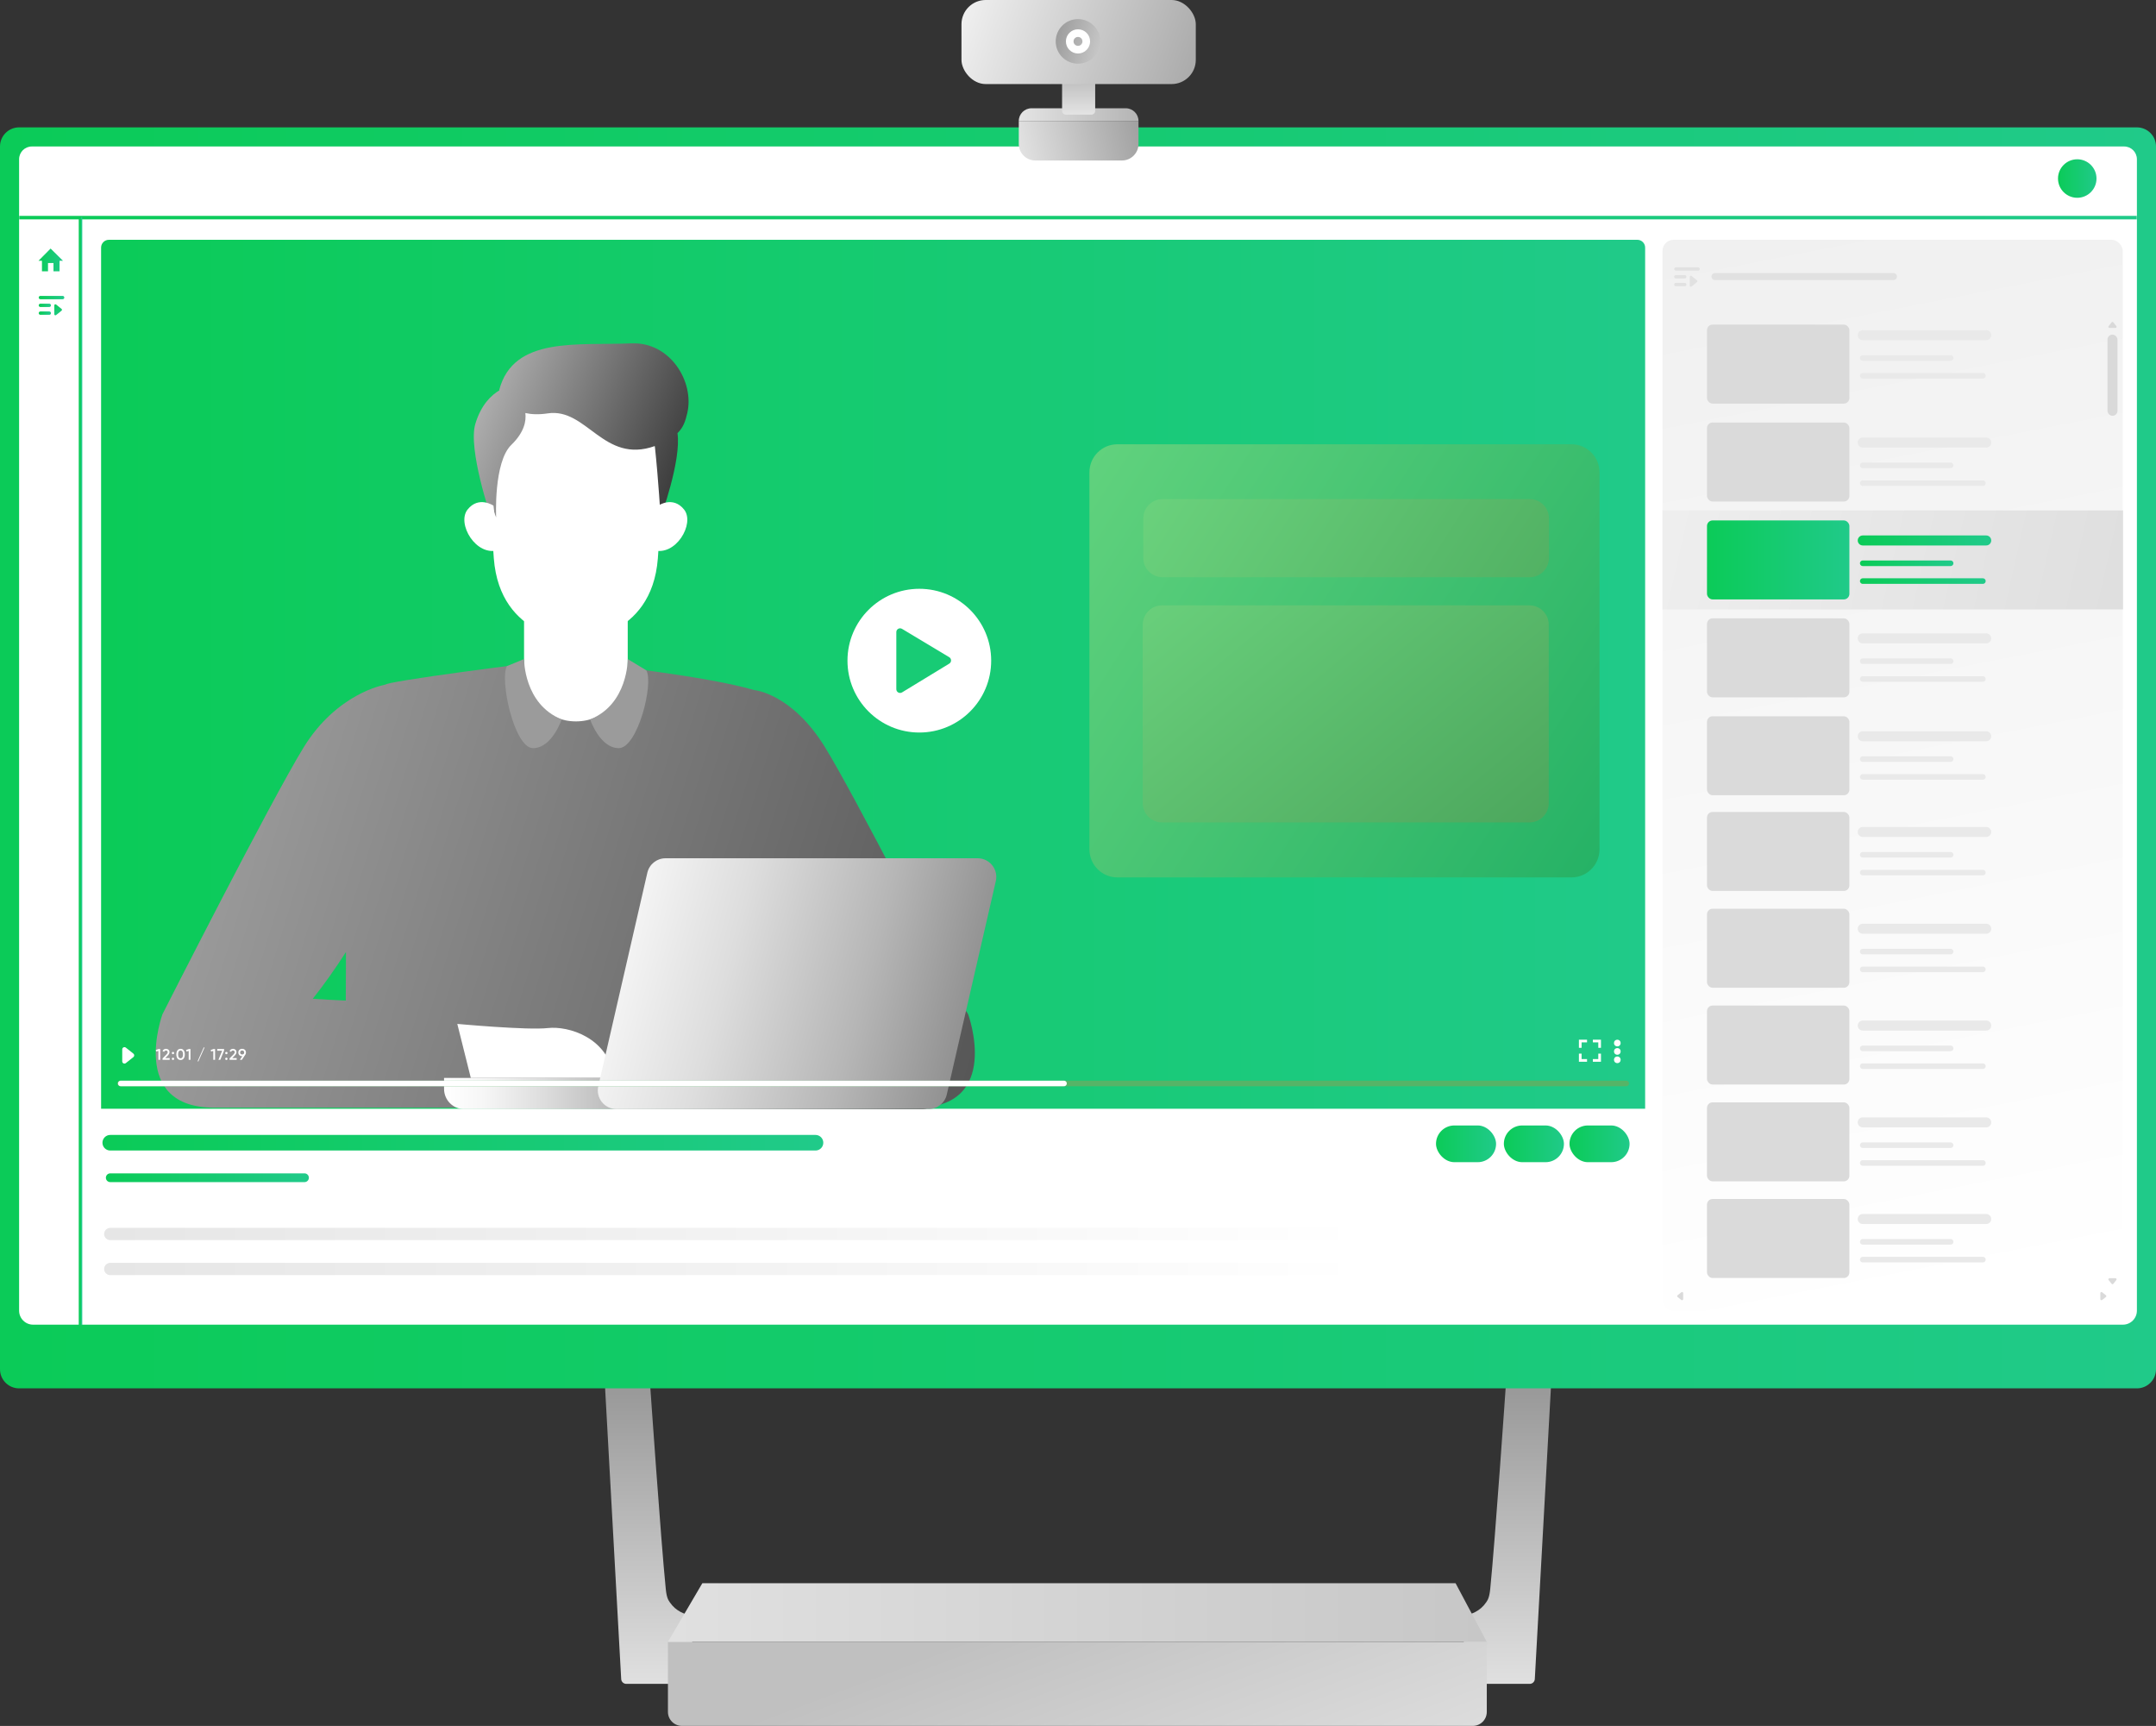
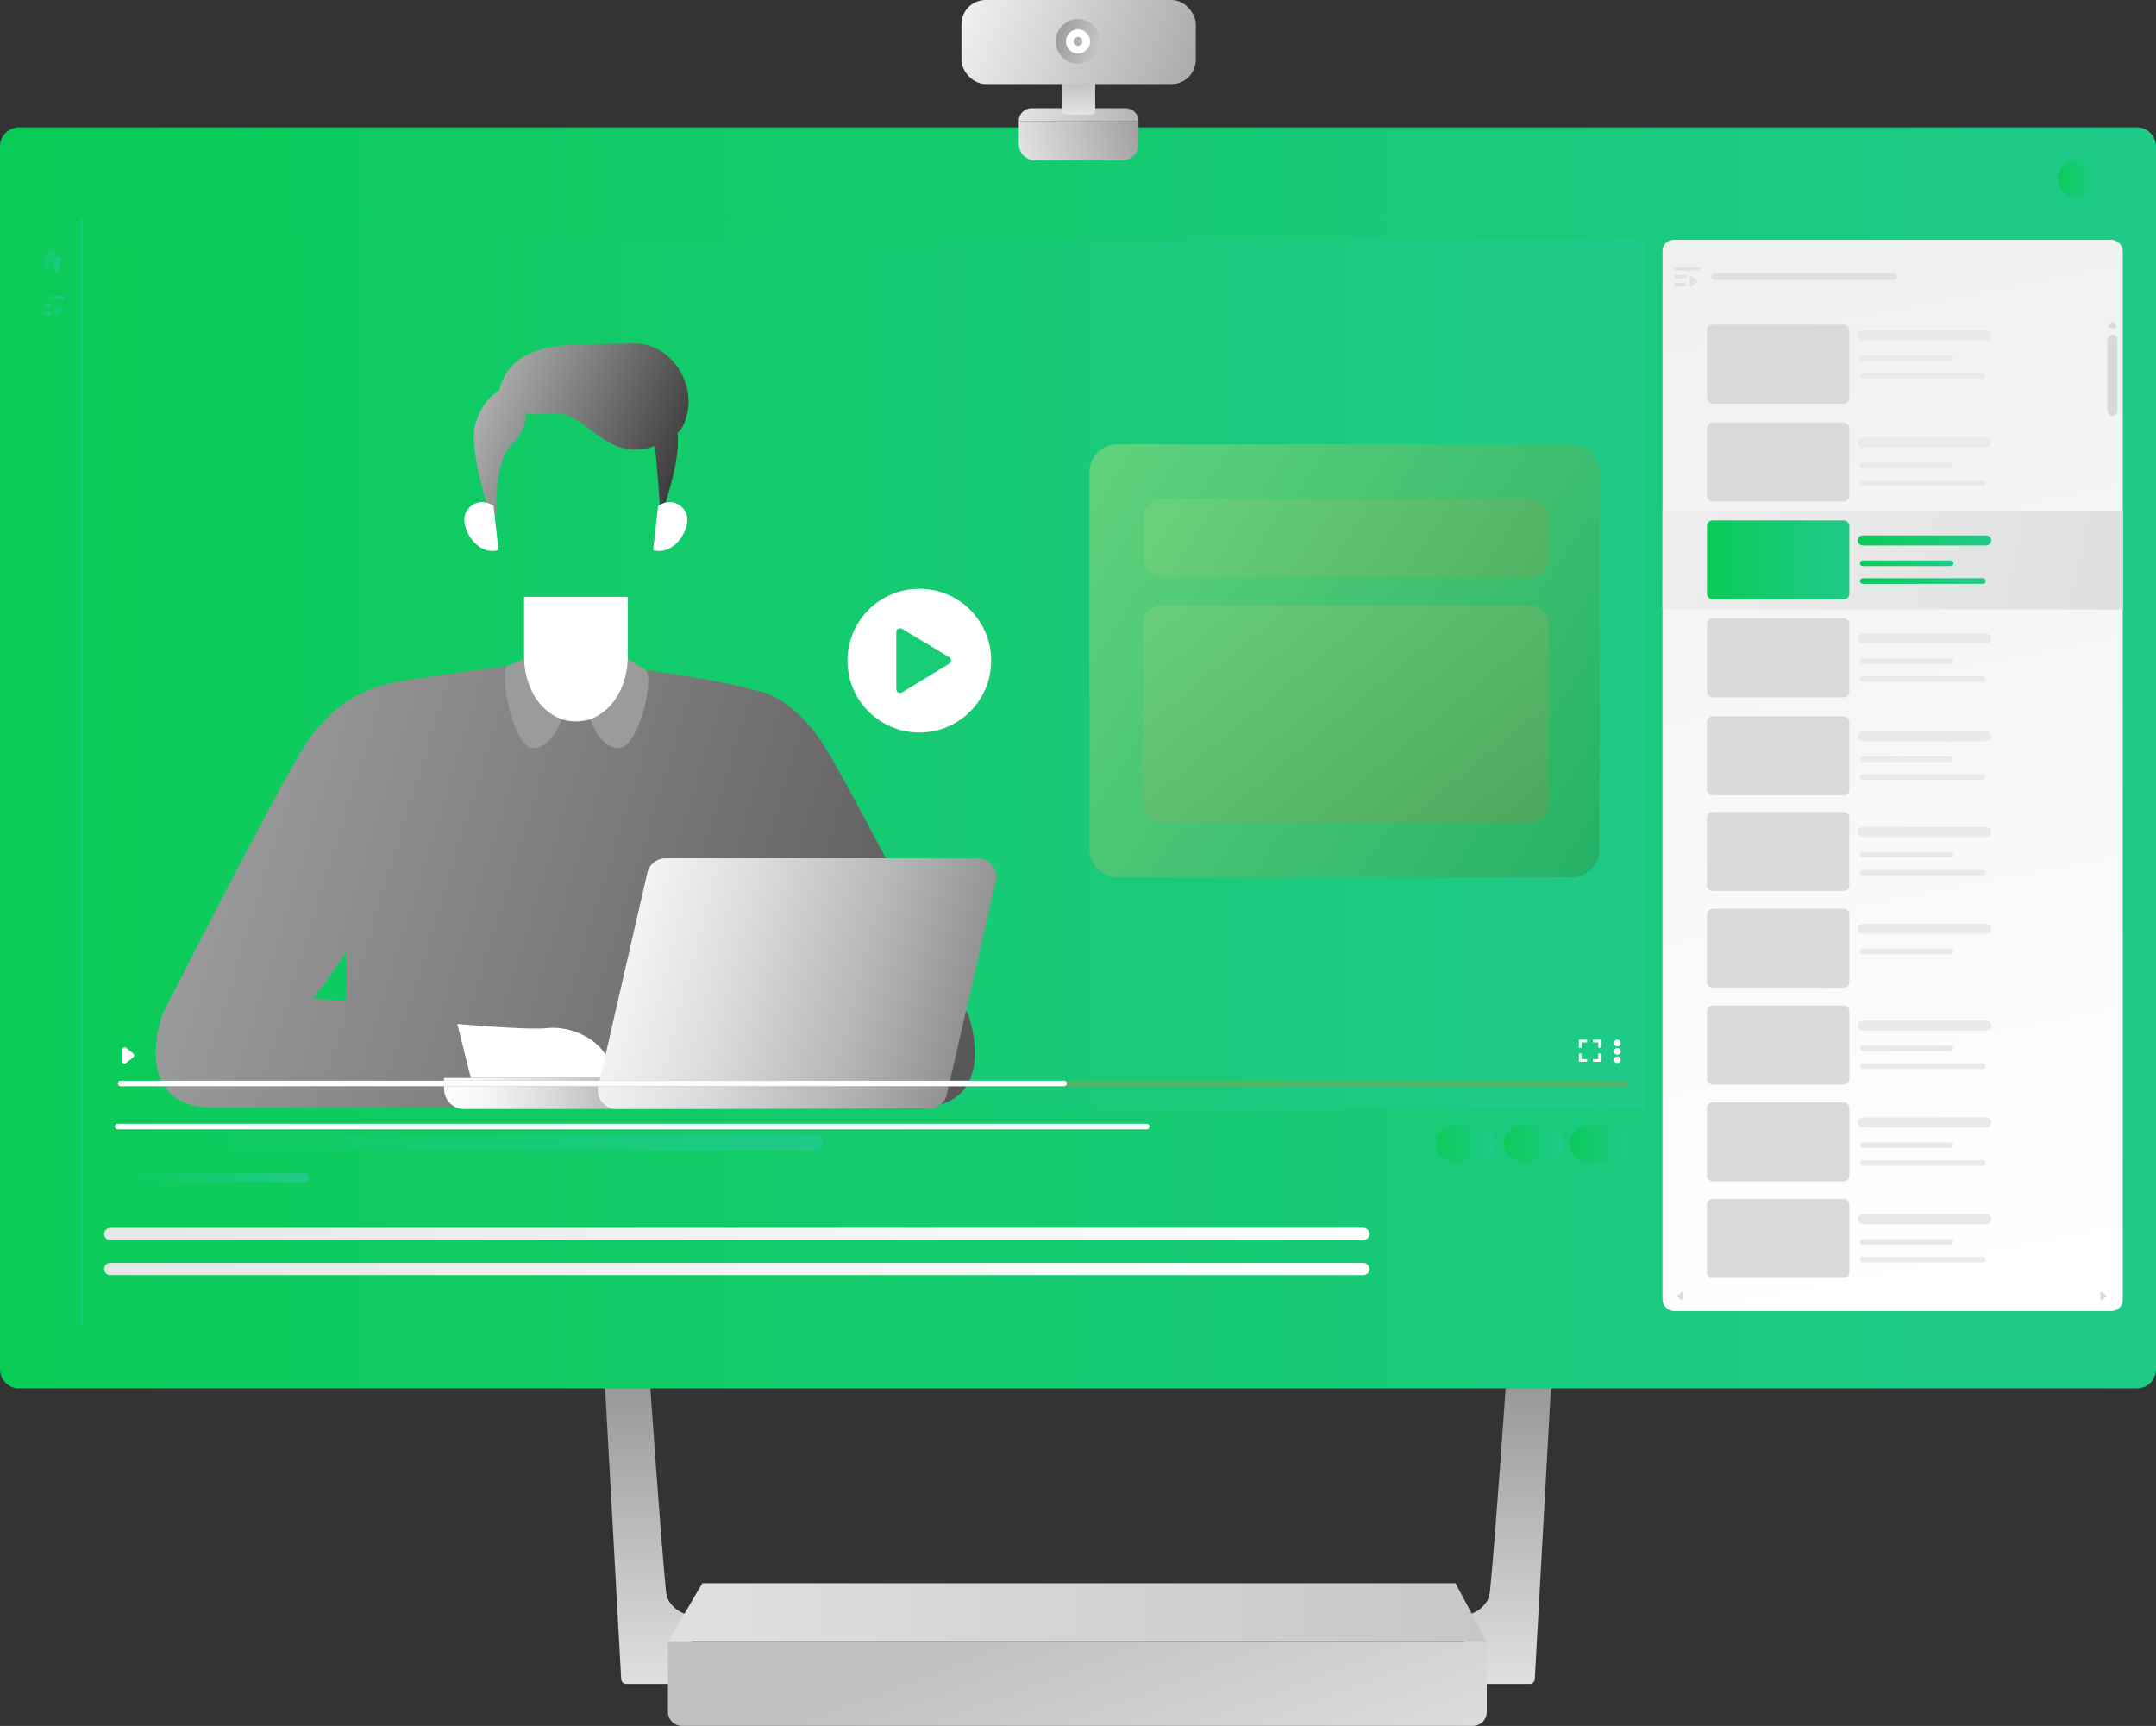
<svg xmlns="http://www.w3.org/2000/svg" width="3742" height="2995" viewBox="0 0 3742 2995" fill="none">
  <rect x="0" y="0" width="3742" height="2995" fill="#333333" stroke="none" />
  <path d="M2663.85 2913.63L2692.12 2402.57H2613.65C2613.65 2402.57 2594.87 2674.44 2586.47 2757.32C2584.9 2772.79 2582.04 2776.63 2579.39 2780.53C2558.4 2811.47 2516.4 2803.74 2516.4 2803.74L2579.39 2921.99H2655.02C2659.71 2921.99 2663.59 2918.32 2663.85 2913.63Z" fill="url(#paint0_linear_6503_11488)" />
  <path d="M1078.15 2913.63L1049.88 2402.57H1128.35C1128.35 2402.57 1147.13 2674.44 1155.53 2757.32C1157.1 2772.79 1159.96 2776.63 1162.61 2780.53C1183.6 2811.47 1225.6 2803.74 1225.6 2803.74L1162.61 2921.99H1086.98C1082.29 2921.99 1078.41 2918.32 1078.15 2913.63Z" fill="url(#paint1_linear_6503_11488)" />
  <path d="M1159.29 2849.05H2580.5V2970.61C2580.5 2984.04 2569.61 2994.93 2556.19 2994.93H1183.6C1170.18 2994.93 1159.29 2984.04 1159.29 2970.61V2849.05Z" fill="url(#paint2_linear_6503_11488)" />
  <path d="M1218.97 2747.37L1159.29 2849.05H2580.5L2526.35 2747.37H1218.97Z" fill="url(#paint3_linear_6503_11488)" />
  <path d="M0 254.181C0 235.871 14.844 221.027 33.154 221.027H3708.85C3727.16 221.027 3742 235.871 3742 254.182V2376.05C3742 2394.36 3727.16 2409.2 3708.85 2409.2H33.154C14.844 2409.2 0 2394.36 0 2376.05V254.181Z" fill="url(#paint4_linear_6503_11488)" />
-   <path d="M33.154 276.285C33.154 264.078 43.05 254.182 55.257 254.182H3686.74C3698.95 254.182 3708.85 264.078 3708.85 276.285V2274.38C3708.85 2287.8 3697.96 2298.69 3684.53 2298.69H57.467C44.039 2298.69 33.154 2287.8 33.154 2274.38V276.285Z" fill="white" />
  <path d="M1768.22 209.977H1975.99V249.762C1975.99 265.631 1963.12 278.495 1947.25 278.495H1796.95C1781.09 278.495 1768.22 265.631 1768.22 249.762V209.977Z" fill="url(#paint5_linear_6503_11488)" />
  <path d="M1768.22 209.976C1768.22 197.769 1778.12 187.873 1790.32 187.873H1953.88C1966.09 187.873 1975.99 197.769 1975.99 209.976H1768.22Z" fill="url(#paint6_linear_6503_11488)" />
  <path d="M1843.37 143.668H1900.84V192.294C1900.84 195.956 1897.87 198.925 1894.21 198.925H1850C1846.34 198.925 1843.37 195.956 1843.37 192.294V143.668Z" fill="url(#paint7_linear_6503_11488)" />
  <rect x="1668.76" width="406.691" height="145.878" rx="41.995" fill="url(#paint8_linear_6503_11488)" />
  <circle cx="1871" cy="71.834" r="38.68" fill="url(#paint9_linear_6503_11488)" />
  <circle cx="1871" cy="71.834" r="14.367" stroke="white" stroke-width="13.262" />
  <rect x="2885.47" y="416.115" width="798.82" height="1858.85" rx="19.308" fill="url(#paint10_linear_6503_11488)" />
  <path d="M2916.36 951.359V977.424" stroke="#CECECE" stroke-width="7.723" stroke-linecap="round" />
  <path d="M2931.81 951.359V977.424" stroke="#CECECE" stroke-width="7.723" stroke-linecap="round" />
  <rect x="2885.47" y="885.713" width="799.33" height="171.837" fill="url(#paint11_linear_6503_11488)" />
  <rect x="2962.7" y="903.089" width="247.136" height="137.083" rx="9.654" fill="url(#paint12_linear_6503_11488)" />
  <rect x="2962.7" y="563.278" width="247.136" height="137.083" rx="9.654" fill="#DADADA" />
  <rect x="2962.7" y="733.184" width="247.136" height="137.083" rx="9.654" fill="#DADADA" />
  <rect x="2962.7" y="1073" width="247.136" height="137.083" rx="9.654" fill="#DADADA" />
  <rect x="2962.7" y="1242.9" width="247.136" height="137.083" rx="9.654" fill="#DADADA" />
  <rect x="2962.7" y="1408.95" width="247.136" height="137.083" rx="9.654" fill="#DADADA" />
  <rect x="2962.7" y="1576.92" width="247.136" height="137.083" rx="9.654" fill="#DADADA" />
  <rect x="2962.7" y="1744.9" width="247.136" height="137.083" rx="9.654" fill="#DADADA" />
  <rect x="2962.7" y="1912.87" width="247.136" height="137.083" rx="9.654" fill="#DADADA" />
  <rect x="2962.7" y="2080.58" width="247.136" height="137.083" rx="9.654" fill="#DADADA" />
  <path d="M3233.01 581.62H3447.32" stroke="#E9E9E9" stroke-width="17.377" stroke-linecap="round" />
  <path d="M3233.01 621.201H3385.53" stroke="#E9E9E9" stroke-width="9.654" stroke-linecap="round" />
  <path d="M3233.01 652.092H3441.53" stroke="#E9E9E9" stroke-width="9.654" stroke-linecap="round" />
  <path d="M3233.01 767.938H3447.32" stroke="#E9E9E9" stroke-width="17.377" stroke-linecap="round" />
  <path d="M3233.01 807.517H3385.53" stroke="#E9E9E9" stroke-width="9.654" stroke-linecap="round" />
  <path d="M3233.01 838.41H3441.53" stroke="#E9E9E9" stroke-width="9.654" stroke-linecap="round" />
  <path d="M3233.01 937.843H3447.32" stroke="url(#paint13_linear_6503_11488)" stroke-width="17.377" stroke-linecap="round" />
  <path d="M3233.01 977.424H3385.53" stroke="url(#paint14_linear_6503_11488)" stroke-width="9.654" stroke-linecap="round" />
  <path d="M3233.01 1008.32H3441.53" stroke="url(#paint15_linear_6503_11488)" stroke-width="9.654" stroke-linecap="round" />
  <path d="M3233.01 1107.75H3447.32" stroke="#E9E9E9" stroke-width="17.377" stroke-linecap="round" />
  <path d="M3233.01 1147.33H3385.53" stroke="#E9E9E9" stroke-width="9.654" stroke-linecap="round" />
  <path d="M3233.01 1178.22H3441.53" stroke="#E9E9E9" stroke-width="9.654" stroke-linecap="round" />
  <path d="M3233.01 1277.65H3447.32" stroke="#E9E9E9" stroke-width="17.377" stroke-linecap="round" />
  <path d="M3233.01 1317.23H3385.53" stroke="#E9E9E9" stroke-width="9.654" stroke-linecap="round" />
  <path d="M3233.01 1348.13H3441.53" stroke="#E9E9E9" stroke-width="9.654" stroke-linecap="round" />
  <path d="M3233.01 1443.7H3447.32" stroke="#E9E9E9" stroke-width="17.377" stroke-linecap="round" />
  <path d="M3233.01 1483.28H3385.53" stroke="#E9E9E9" stroke-width="9.654" stroke-linecap="round" />
  <path d="M3233.01 1514.17H3441.53" stroke="#E9E9E9" stroke-width="9.654" stroke-linecap="round" />
  <path d="M3233.01 1611.67H3447.32" stroke="#E9E9E9" stroke-width="17.377" stroke-linecap="round" />
  <path d="M3233.01 1651.25H3385.53" stroke="#E9E9E9" stroke-width="9.654" stroke-linecap="round" />
-   <path d="M3233.01 1682.15H3441.53" stroke="#E9E9E9" stroke-width="9.654" stroke-linecap="round" />
  <path d="M3233.01 1779.65H3447.32" stroke="#E9E9E9" stroke-width="17.377" stroke-linecap="round" />
  <path d="M3233.01 1819.23H3385.53" stroke="#E9E9E9" stroke-width="9.654" stroke-linecap="round" />
  <path d="M3233.01 1850.12H3441.53" stroke="#E9E9E9" stroke-width="9.654" stroke-linecap="round" />
  <path d="M3233.01 1947.62H3447.32" stroke="#E9E9E9" stroke-width="17.377" stroke-linecap="round" />
  <path d="M3233.01 1987.21H3385.53" stroke="#E9E9E9" stroke-width="9.654" stroke-linecap="round" />
  <path d="M3233.01 2018.1H3441.53" stroke="#E9E9E9" stroke-width="9.654" stroke-linecap="round" />
  <path d="M3233.01 2115.33H3447.32" stroke="#E9E9E9" stroke-width="17.377" stroke-linecap="round" />
  <path d="M3233.01 2154.91H3385.53" stroke="#E9E9E9" stroke-width="9.654" stroke-linecap="round" />
  <path d="M3233.01 2185.8H3441.53" stroke="#E9E9E9" stroke-width="9.654" stroke-linecap="round" />
-   <path d="M3667.97 2227.76C3667.2 2228.73 3665.72 2228.73 3664.95 2227.76L3659.75 2221.21C3658.74 2219.95 3659.64 2218.08 3661.26 2218.08L3671.66 2218.08C3673.27 2218.08 3674.17 2219.95 3673.17 2221.21L3667.97 2227.76Z" fill="#DADADA" />
  <path d="M3664.95 559.391C3665.72 558.417 3667.2 558.417 3667.97 559.391L3673.17 565.939C3674.17 567.205 3673.27 569.071 3671.66 569.071H3661.26C3659.64 569.071 3658.74 567.205 3659.75 565.939L3664.95 559.391Z" fill="#D9D9D9" />
  <path d="M2908.64 466.741H2947.25" stroke="#E1E1E1" stroke-width="5.792" stroke-linecap="round" />
  <path d="M2908.64 480.256H2924.09" stroke="#E1E1E1" stroke-width="5.792" stroke-linecap="round" />
  <path d="M2908.64 493.771H2924.09" stroke="#E1E1E1" stroke-width="5.792" stroke-linecap="round" />
  <path d="M2944.79 487.228C2945.27 487.615 2945.27 488.343 2944.79 488.729L2935.31 496.391C2934.68 496.901 2933.74 496.452 2933.74 495.64L2933.74 480.317C2933.74 479.506 2934.68 479.057 2935.31 479.567L2944.79 487.228Z" fill="#E1E1E1" stroke="#E1E1E1" stroke-width="1.931" />
  <path d="M70.095 516.347H108.71" stroke="url(#paint16_linear_6503_11488)" stroke-width="5.792" stroke-linecap="round" />
  <path d="M70.095 529.862H85.541" stroke="url(#paint17_linear_6503_11488)" stroke-width="5.792" stroke-linecap="round" />
  <path d="M70.095 543.377H85.541" stroke="url(#paint18_linear_6503_11488)" stroke-width="5.792" stroke-linecap="round" />
  <path d="M106.852 536.083C107.808 536.856 107.808 538.314 106.852 539.086L97.373 546.748C96.111 547.768 94.229 546.87 94.229 545.246L94.229 529.923C94.229 528.3 96.111 527.401 97.373 528.422L106.852 536.083Z" fill="url(#paint19_linear_6503_11488)" />
  <path d="M2976.59 479.899H3286.4" stroke="#E1E1E1" stroke-width="12.149" stroke-linecap="round" />
  <path d="M3655.06 2247.63C3656.04 2248.4 3656.04 2249.88 3655.06 2250.65L3648.52 2255.85C3647.25 2256.85 3645.38 2255.95 3645.38 2254.34L3645.38 2243.94C3645.38 2242.33 3647.25 2241.42 3648.52 2242.43L3655.06 2247.63Z" fill="#DADADA" />
  <path d="M2911.67 2250.65C2910.7 2249.88 2910.7 2248.4 2911.67 2247.63L2918.22 2242.43C2919.49 2241.42 2921.35 2242.32 2921.35 2243.94L2921.35 2254.34C2921.35 2255.95 2919.49 2256.85 2918.22 2255.85L2911.67 2250.65Z" fill="#DADADA" />
  <rect x="3657.77" y="580.655" width="17.377" height="140.945" rx="8.688" fill="#D9D9D9" />
  <path d="M33.41 377.644H3708.59" stroke="url(#paint20_linear_6503_11488)" stroke-width="6.075" />
  <path d="M139.718 376.63L139.718 2299.26" stroke="url(#paint21_linear_6503_11488)" stroke-width="6.075" />
  <path d="M204.282 1954.88H1990.22" stroke="white" stroke-width="9.654" stroke-linecap="round" />
  <circle cx="3605.32" cy="309.808" r="33.411" fill="url(#paint22_linear_6503_11488)" />
  <path d="M175.462 429.63C175.462 422.166 181.513 416.115 188.977 416.115H2841.82C2849.29 416.115 2855.34 422.166 2855.34 429.63V1924.03H175.462V429.63Z" fill="url(#paint23_linear_6503_11488)" />
  <path d="M1680.29 1759.97C1677.95 1755.67 1674.93 1751.86 1671.29 1748.51C1639.23 1685.5 1483.68 1380.74 1432.06 1296.87C1374.41 1203.18 1309.52 1197.54 1309.52 1197.54C1309.42 1197.54 1309.35 1197.54 1309.26 1197.57C1224.87 1172.76 1048.31 1154.71 975.834 1143.69C975.834 1143.69 739.645 1172.52 678.397 1185.13C674.14 1186.01 670.12 1187.2 666.243 1188.67C666.243 1188.67 584.73 1203.16 527.051 1296.85C469.419 1390.49 282.18 1759.55 281.99 1759.95C281.99 1759.95 222.526 1922.12 372.089 1922.12H1590.21C1739.77 1922.12 1680.31 1759.95 1680.31 1759.95L1680.29 1759.97ZM542.821 1733.14C562.8 1708.17 582.233 1680.36 600.5 1651.94C600.405 1680.6 600.286 1709.12 600.143 1736.31C580.853 1735.5 561.659 1734.38 542.821 1733.14ZM1362.11 1736.31C1357.21 1736.52 1352.31 1736.71 1347.43 1736.93C1347.46 1704.67 1347.48 1669.97 1347.43 1634.29C1368.91 1668.85 1392.27 1703.15 1416.43 1733.33C1398.55 1734.5 1380.38 1735.55 1362.11 1736.31Z" fill="url(#paint24_linear_6503_11488)" />
  <path d="M999.548 1251.82C949.86 1251.82 909.568 1211.53 909.568 1161.84V1035.59H1089.5V1161.84C1089.5 1211.53 1049.21 1251.82 999.524 1251.82H999.548Z" fill="white" />
  <path d="M793.709 1776.77C793.709 1776.77 915.8 1788.02 950.931 1783.97C986.062 1779.93 1056.35 1800.2 1065.81 1870.46H817.138L793.709 1776.77Z" fill="white" />
-   <path d="M1089.53 695.031C1026.45 666.203 999.43 666.203 999.43 666.203C999.43 666.203 972.409 666.203 909.33 695.031C855.98 719.411 846.252 828.372 857.074 968.92C867.896 1109.47 999.43 1111.28 999.43 1111.28C999.43 1111.28 1130.96 1109.47 1141.79 968.92C1152.61 828.372 1142.88 719.411 1089.53 695.031Z" fill="white" />
  <path d="M1096.12 595.822C1002.66 599.865 891.253 583.073 866.516 676.502C866.516 676.502 866.587 676.835 866.778 677.406C853.458 685.207 835.214 701.619 825.058 735.347C811.738 779.612 852.268 897.801 852.268 897.801C852.268 897.801 852.72 889.857 853.577 876.941C858.191 890.999 861.117 897.801 861.117 897.801C861.117 897.801 856.455 801.922 887.542 771.881C910.424 749.761 913.468 729.853 911.803 716.723C922.269 719.102 935.042 719.696 950.645 717.341C1018.6 707.114 1047.43 805.752 1136.53 774.022C1142.95 834.151 1146.57 897.825 1146.57 897.825C1146.57 897.825 1182.74 799.782 1175.84 751.664C1186.03 741.721 1189.64 730.709 1192.92 716.461C1205.41 661.969 1162.79 592.991 1096.14 595.869L1096.12 595.822Z" fill="url(#paint25_linear_6503_11488)" />
  <path d="M909.591 1143.69L879.979 1155.78C866.682 1177.92 892.228 1298.23 925.171 1298.23C958.114 1298.23 974.882 1248.33 974.882 1248.33C908.878 1221.88 909.591 1143.69 909.591 1143.69Z" fill="#9B9B9B" />
  <path d="M1121.73 1163.2L1089.53 1143.7C1089.53 1143.7 1090.24 1221.88 1024.24 1248.33C1024.24 1248.33 1041.01 1298.23 1073.95 1298.23C1106.89 1298.23 1135.03 1185.34 1121.73 1163.2Z" fill="#9B9B9B" />
  <path d="M1600.22 1924.52H805.174C786.146 1924.52 770.709 1908.82 770.709 1889.44V1870.46H1634.69V1889.44C1634.69 1908.8 1619.25 1924.52 1600.22 1924.52Z" fill="url(#paint26_linear_6503_11488)" />
  <path d="M1696.86 1489.34H1155.06C1140 1489.34 1126.92 1499.74 1123.54 1514.44L1038.39 1884.94C1033.73 1905.18 1049.12 1924.52 1069.91 1924.52H1611.71C1626.77 1924.52 1639.85 1914.13 1643.23 1899.43L1728.38 1528.92C1733.04 1508.68 1717.65 1489.34 1696.86 1489.34Z" fill="url(#paint27_linear_6503_11488)" />
  <path d="M856.526 877.465C856.526 877.465 830.838 859.887 811.524 884.22C792.211 908.552 826.271 966.613 865.256 954.482L856.526 877.465Z" fill="white" />
  <path d="M1142.33 877.465C1142.33 877.465 1168.02 859.888 1187.33 884.22C1206.65 908.553 1172.59 966.613 1133.6 954.482L1142.33 877.465Z" fill="white" />
  <path d="M208.284 1880.11H2822.52" stroke="#56B467" stroke-width="9.654" stroke-linecap="round" />
  <path d="M209.576 1880.11H1846.7" stroke="white" stroke-width="9.654" stroke-linecap="round" />
-   <path d="M275.335 1820.33H278.009V1839.05H274.934V1823.62L271.165 1824.69L270.416 1822.07L275.335 1820.33ZM282.181 1839.05V1836.64L288.704 1829.98C290.29 1828.4 291.083 1827.02 291.083 1825.87C291.083 1824.96 290.807 1824.25 290.254 1823.75C289.72 1823.24 289.034 1822.98 288.196 1822.98C286.628 1822.98 285.469 1823.75 284.721 1825.3L282.128 1823.78C282.716 1822.53 283.544 1821.59 284.614 1820.95C285.683 1820.31 286.868 1819.98 288.169 1819.98C289.809 1819.98 291.217 1820.5 292.393 1821.54C293.569 1822.57 294.158 1823.98 294.158 1825.76C294.158 1827.67 293.097 1829.7 290.976 1831.85L286.752 1836.08H294.505V1839.05H282.181ZM301.678 1828.75C301.285 1829.15 300.813 1829.34 300.261 1829.34C299.708 1829.34 299.236 1829.15 298.844 1828.75C298.452 1828.36 298.256 1827.89 298.256 1827.34C298.256 1826.77 298.443 1826.29 298.817 1825.92C299.209 1825.53 299.69 1825.33 300.261 1825.33C300.813 1825.33 301.285 1825.53 301.678 1825.92C302.07 1826.31 302.266 1826.78 302.266 1827.34C302.266 1827.89 302.07 1828.36 301.678 1828.75ZM301.678 1838.78C301.285 1839.17 300.813 1839.37 300.261 1839.37C299.708 1839.37 299.236 1839.17 298.844 1838.78C298.452 1838.39 298.256 1837.91 298.256 1837.36C298.256 1836.81 298.443 1836.34 298.817 1835.94C299.209 1835.55 299.69 1835.36 300.261 1835.36C300.813 1835.36 301.285 1835.55 301.678 1835.94C302.07 1836.34 302.266 1836.81 302.266 1837.36C302.266 1837.91 302.07 1838.39 301.678 1838.78ZM318.811 1836.75C317.527 1838.51 315.727 1839.39 313.41 1839.39C311.094 1839.39 309.285 1838.51 307.984 1836.75C306.7 1834.98 306.059 1832.63 306.059 1829.69C306.059 1826.75 306.7 1824.4 307.984 1822.63C309.285 1820.87 311.094 1819.98 313.41 1819.98C315.727 1819.98 317.527 1820.87 318.811 1822.63C320.112 1824.4 320.762 1826.75 320.762 1829.69C320.762 1832.63 320.112 1834.98 318.811 1836.75ZM313.41 1836.4C314.801 1836.4 315.861 1835.82 316.592 1834.66C317.322 1833.5 317.688 1831.85 317.688 1829.69C317.688 1827.53 317.322 1825.87 316.592 1824.72C315.861 1823.56 314.801 1822.98 313.41 1822.98C312.038 1822.98 310.978 1823.56 310.229 1824.72C309.498 1825.87 309.133 1827.53 309.133 1829.69C309.133 1831.85 309.498 1833.5 310.229 1834.66C310.978 1835.82 312.038 1836.4 313.41 1836.4ZM327.909 1820.33H330.583V1839.05H327.508V1823.62L323.739 1824.69L322.99 1822.07L327.909 1820.33ZM344.352 1841.72H342.882L353.575 1817.66H355.046L344.352 1841.72ZM370.615 1820.33H373.288V1839.05H370.214V1823.62L366.445 1824.69L365.696 1822.07L370.615 1820.33ZM377.033 1820.33H388.929V1823.01L382.353 1839.05H379.118L385.588 1823.27H377.033V1820.33ZM394.32 1828.75C393.928 1829.15 393.456 1829.34 392.904 1829.34C392.351 1829.34 391.879 1829.15 391.487 1828.75C391.095 1828.36 390.899 1827.89 390.899 1827.34C390.899 1826.77 391.086 1826.29 391.46 1825.92C391.852 1825.53 392.333 1825.33 392.904 1825.33C393.456 1825.33 393.928 1825.53 394.32 1825.92C394.713 1826.31 394.909 1826.78 394.909 1827.34C394.909 1827.89 394.713 1828.36 394.32 1828.75ZM394.32 1838.78C393.928 1839.17 393.456 1839.37 392.904 1839.37C392.351 1839.37 391.879 1839.17 391.487 1838.78C391.095 1838.39 390.899 1837.91 390.899 1837.36C390.899 1836.81 391.086 1836.34 391.46 1835.94C391.852 1835.55 392.333 1835.36 392.904 1835.36C393.456 1835.36 393.928 1835.55 394.32 1835.94C394.713 1836.34 394.909 1836.81 394.909 1837.36C394.909 1837.91 394.713 1838.39 394.32 1838.78ZM398.461 1839.05V1836.64L404.984 1829.98C406.57 1828.4 407.363 1827.02 407.363 1825.87C407.363 1824.96 407.087 1824.25 406.534 1823.75C406 1823.24 405.314 1822.98 404.476 1822.98C402.908 1822.98 401.749 1823.75 401.001 1825.3L398.408 1823.78C398.996 1822.53 399.824 1821.59 400.894 1820.95C401.963 1820.31 403.148 1819.98 404.449 1819.98C406.089 1819.98 407.497 1820.5 408.673 1821.54C409.849 1822.57 410.438 1823.98 410.438 1825.76C410.438 1827.67 409.377 1829.7 407.256 1831.85L403.032 1836.08H410.785V1839.05H398.461ZM426.89 1826.37C426.89 1827.8 426.515 1829.06 425.767 1830.14L419.859 1839.05H416.33L420.607 1832.76H420.287C418.344 1832.76 416.749 1832.17 415.501 1831C414.272 1829.8 413.657 1828.26 413.657 1826.37C413.657 1824.48 414.272 1822.95 415.501 1821.78C416.749 1820.58 418.344 1819.98 420.287 1819.98C422.229 1819.98 423.815 1820.58 425.045 1821.78C426.275 1822.95 426.89 1824.48 426.89 1826.37ZM416.731 1826.37C416.731 1827.41 417.061 1828.25 417.72 1828.89C418.397 1829.53 419.253 1829.85 420.287 1829.85C421.32 1829.85 422.167 1829.54 422.826 1828.91C423.486 1828.27 423.815 1827.43 423.815 1826.37C423.815 1825.32 423.486 1824.48 422.826 1823.86C422.167 1823.22 421.32 1822.9 420.287 1822.9C419.253 1822.9 418.397 1823.22 417.72 1823.86C417.061 1824.48 416.731 1825.32 416.731 1826.37Z" fill="white" />
  <path d="M231.505 1828.33C233.453 1829.88 233.453 1832.83 231.505 1834.38L218.409 1844.77C215.878 1846.78 212.146 1844.98 212.146 1841.75L212.146 1820.96C212.146 1817.73 215.878 1815.92 218.409 1817.93L231.505 1828.33Z" fill="white" />
  <path d="M191.352 1982.95H1415.4" stroke="url(#paint28_linear_6503_11488)" stroke-width="27.03" stroke-linecap="round" />
  <path d="M191.352 2202.07H2366.09" stroke="url(#paint29_linear_6503_11488)" stroke-width="21.261" stroke-linecap="round" />
  <path d="M191.352 2141.32H2366.09" stroke="url(#paint30_linear_6503_11488)" stroke-width="21.261" stroke-linecap="round" />
  <path d="M191.352 2043.7H528.497" stroke="url(#paint31_linear_6503_11488)" stroke-width="15.187" stroke-linecap="round" />
  <rect x="2492.36" y="1952.99" width="104.26" height="63.715" rx="31.857" fill="url(#paint32_linear_6503_11488)" />
  <rect x="2610.13" y="1952.99" width="104.26" height="63.715" rx="31.857" fill="url(#paint33_linear_6503_11488)" />
  <rect x="2724.05" y="1952.99" width="104.26" height="63.715" rx="31.857" fill="url(#paint34_linear_6503_11488)" />
  <circle cx="2807.05" cy="1809.99" r="4.36" fill="white" stroke="white" stroke-width="2.906" />
  <circle cx="2807.05" cy="1824.52" r="4.36" fill="white" stroke="white" stroke-width="2.906" />
  <circle cx="2807.05" cy="1839.05" r="4.36" fill="white" stroke="white" stroke-width="2.906" />
  <path d="M2742.72 1818.25V1806.48H2754.49" stroke="white" stroke-width="4.65" />
  <path d="M2776.35 1818.25V1806.48H2764.58" stroke="white" stroke-width="4.65" />
  <path d="M2776.35 1828.34L2776.35 1840.12L2764.58 1840.12" stroke="white" stroke-width="4.65" />
  <path d="M2742.72 1828.34L2742.72 1840.12L2754.49 1840.12" stroke="white" stroke-width="4.65" />
  <path d="M1595.61 1271.14C1664.48 1271.14 1720.32 1215.3 1720.32 1146.43C1720.32 1077.56 1664.48 1021.72 1595.61 1021.72C1526.74 1021.72 1470.9 1077.56 1470.9 1146.43C1470.9 1215.3 1526.74 1271.14 1595.61 1271.14Z" fill="white" />
  <path d="M1555.67 1195.95V1096.81C1555.67 1091.75 1561.22 1088.61 1565.55 1091.22L1647.51 1140.41C1651.72 1142.93 1651.74 1149.02 1647.56 1151.57L1565.59 1201.52C1561.24 1204.16 1555.67 1201.04 1555.67 1195.95Z" fill="#18CB75" />
  <path d="M2727.51 770.93H1939.45C1912.6 770.93 1890.83 792.696 1890.83 819.547V1473.93C1890.83 1500.78 1912.6 1522.55 1939.45 1522.55H2727.51C2754.36 1522.55 2776.13 1500.78 2776.13 1473.93V819.547C2776.13 792.696 2754.36 770.93 2727.51 770.93Z" fill="url(#paint35_linear_6503_11488)" />
  <path d="M2654.97 866.072H2017.75C1999.29 866.072 1984.33 881.03 1984.33 899.483V968.238C1984.33 986.69 1999.29 1001.65 2017.75 1001.65H2654.97C2673.42 1001.65 2688.38 986.69 2688.38 968.238V899.482C2688.38 881.03 2673.42 866.072 2654.97 866.072Z" fill="url(#paint36_linear_6503_11488)" />
  <path d="M2654.63 1050.49H2016.79C1998.34 1050.49 1983.38 1065.45 1983.38 1083.9V1393.71C1983.38 1412.16 1998.34 1427.12 2016.79 1427.12H2654.63C2673.08 1427.12 2688.04 1412.16 2688.04 1393.71V1083.9C2688.04 1065.45 2673.08 1050.49 2654.63 1050.49Z" fill="url(#paint37_linear_6503_11488)" />
  <path d="M83.323 470.787H72.825V452.525H66.822L87.834 431.302L109.344 452.525H103.341V470.787H92.843V456.469H83.323V470.787Z" fill="url(#paint38_linear_6503_11488)" />
  <defs>
    <linearGradient id="paint0_linear_6503_11488" x1="2604.26" y1="2402.57" x2="2604.26" y2="2921.99" gradientUnits="userSpaceOnUse">
      <stop stop-color="#989898" />
      <stop offset="1" stop-color="#E0E0E0" />
    </linearGradient>
    <linearGradient id="paint1_linear_6503_11488" x1="1137.74" y1="2402.57" x2="1137.74" y2="2921.99" gradientUnits="userSpaceOnUse">
      <stop stop-color="#989898" />
      <stop offset="1" stop-color="#E0E0E0" />
    </linearGradient>
    <linearGradient id="paint2_linear_6503_11488" x1="2162.76" y1="3434.77" x2="1906.36" y2="2757.32" gradientUnits="userSpaceOnUse">
      <stop stop-color="#EDEDED" />
      <stop offset="1" stop-color="#C0C0C0" />
    </linearGradient>
    <linearGradient id="paint3_linear_6503_11488" x1="1161.5" y1="2798.76" x2="2576.08" y2="2798.76" gradientUnits="userSpaceOnUse">
      <stop stop-color="#E0E0E0" />
      <stop offset="1" stop-color="#C7C7C7" />
    </linearGradient>
    <linearGradient id="paint4_linear_6503_11488" x1="0" y1="1315.11" x2="3742" y2="1315.11" gradientUnits="userSpaceOnUse">
      <stop stop-color="#0BCB58" />
      <stop offset="1" stop-color="#20CA89" />
    </linearGradient>
    <linearGradient id="paint5_linear_6503_11488" x1="1768.22" y1="271.193" x2="1976.77" y2="220.511" gradientUnits="userSpaceOnUse">
      <stop stop-color="#E3E3E3" />
      <stop offset="1" stop-color="#A1A1A1" />
    </linearGradient>
    <linearGradient id="paint6_linear_6503_11488" x1="1768.22" y1="200.03" x2="1975.99" y2="200.03" gradientUnits="userSpaceOnUse">
      <stop stop-color="#E4E4E4" />
      <stop offset="1" stop-color="#B4B4B4" />
    </linearGradient>
    <linearGradient id="paint7_linear_6503_11488" x1="1872.1" y1="143.668" x2="1872.1" y2="242.025" gradientUnits="userSpaceOnUse">
      <stop stop-color="#C2C2C2" />
      <stop offset="1" stop-color="white" />
    </linearGradient>
    <linearGradient id="paint8_linear_6503_11488" x1="1590.29" y1="-25.418" x2="2119.66" y2="163.561" gradientUnits="userSpaceOnUse">
      <stop stop-color="white" />
      <stop offset="1" stop-color="#A1A1A1" />
    </linearGradient>
    <linearGradient id="paint9_linear_6503_11488" x1="1832.32" y1="60.744" x2="1909.68" y2="82.924" gradientUnits="userSpaceOnUse">
      <stop stop-color="#9C9C9C" />
      <stop offset="1" stop-color="#C7C7C7" />
    </linearGradient>
    <linearGradient id="paint10_linear_6503_11488" x1="2918.88" y1="416.115" x2="3284.88" y2="2274.97" gradientUnits="userSpaceOnUse">
      <stop stop-color="#F0F0F0" />
      <stop offset="1" stop-color="white" />
    </linearGradient>
    <linearGradient id="paint11_linear_6503_11488" x1="2904.99" y1="885.713" x2="3665.28" y2="1057.55" gradientUnits="userSpaceOnUse">
      <stop stop-color="#EEEEEE" />
      <stop offset="1" stop-color="#DFDFDF" />
    </linearGradient>
    <linearGradient id="paint12_linear_6503_11488" x1="2962.7" y1="971.631" x2="3209.84" y2="971.631" gradientUnits="userSpaceOnUse">
      <stop stop-color="#0BCB58" />
      <stop offset="1" stop-color="#20CA89" />
    </linearGradient>
    <linearGradient id="paint13_linear_6503_11488" x1="3233.01" y1="938.343" x2="3447.32" y2="938.343" gradientUnits="userSpaceOnUse">
      <stop stop-color="#0BCB58" />
      <stop offset="1" stop-color="#20CA89" />
    </linearGradient>
    <linearGradient id="paint14_linear_6503_11488" x1="3233.01" y1="977.924" x2="3385.53" y2="977.924" gradientUnits="userSpaceOnUse">
      <stop stop-color="#0BCB58" />
      <stop offset="1" stop-color="#20CA89" />
    </linearGradient>
    <linearGradient id="paint15_linear_6503_11488" x1="3233.01" y1="1008.82" x2="3441.53" y2="1008.82" gradientUnits="userSpaceOnUse">
      <stop stop-color="#0BCB58" />
      <stop offset="1" stop-color="#20CA89" />
    </linearGradient>
    <linearGradient id="paint16_linear_6503_11488" x1="70.095" y1="516.847" x2="108.71" y2="516.847" gradientUnits="userSpaceOnUse">
      <stop stop-color="#0BCB58" />
      <stop offset="1" stop-color="#20CA89" />
    </linearGradient>
    <linearGradient id="paint17_linear_6503_11488" x1="70.095" y1="530.362" x2="85.541" y2="530.362" gradientUnits="userSpaceOnUse">
      <stop stop-color="#0BCB58" />
      <stop offset="1" stop-color="#20CA89" />
    </linearGradient>
    <linearGradient id="paint18_linear_6503_11488" x1="70.095" y1="543.877" x2="85.541" y2="543.877" gradientUnits="userSpaceOnUse">
      <stop stop-color="#0BCB58" />
      <stop offset="1" stop-color="#20CA89" />
    </linearGradient>
    <linearGradient id="paint19_linear_6503_11488" x1="99.056" y1="524.07" x2="99.056" y2="551.1" gradientUnits="userSpaceOnUse">
      <stop stop-color="#0BCB58" />
      <stop offset="1" stop-color="#20CA89" />
    </linearGradient>
    <linearGradient id="paint20_linear_6503_11488" x1="33.41" y1="378.144" x2="3708.59" y2="378.144" gradientUnits="userSpaceOnUse">
      <stop stop-color="#0BCB58" />
      <stop offset="1" stop-color="#20CA89" />
    </linearGradient>
    <linearGradient id="paint21_linear_6503_11488" x1="139.718" y1="1337.95" x2="140.718" y2="1337.95" gradientUnits="userSpaceOnUse">
      <stop stop-color="#0BCB58" />
      <stop offset="1" stop-color="#20CA89" />
    </linearGradient>
    <linearGradient id="paint22_linear_6503_11488" x1="3571.91" y1="309.808" x2="3638.73" y2="309.808" gradientUnits="userSpaceOnUse">
      <stop stop-color="#0BCB58" />
      <stop offset="1" stop-color="#20CA89" />
    </linearGradient>
    <linearGradient id="paint23_linear_6503_11488" x1="175.462" y1="1170.07" x2="2855.34" y2="1170.07" gradientUnits="userSpaceOnUse">
      <stop stop-color="#0BCB58" />
      <stop offset="1" stop-color="#20CA89" />
    </linearGradient>
    <linearGradient id="paint24_linear_6503_11488" x1="-1584.76" y1="818.239" x2="4208.34" y2="2597.13" gradientUnits="userSpaceOnUse">
      <stop stop-color="white" />
      <stop offset="0.86" />
    </linearGradient>
    <linearGradient id="paint25_linear_6503_11488" x1="638.699" y1="603.148" x2="1443.79" y2="936.952" gradientUnits="userSpaceOnUse">
      <stop stop-color="#F2F2F2" />
      <stop offset="0.89" />
    </linearGradient>
    <linearGradient id="paint26_linear_6503_11488" x1="770.709" y1="1897.5" x2="1634.69" y2="1897.5" gradientUnits="userSpaceOnUse">
      <stop stop-color="white" />
      <stop offset="0.08" stop-color="#F6F6F6" />
      <stop offset="0.2" stop-color="#DDDDDD" />
      <stop offset="0.36" stop-color="#B6B6B6" />
      <stop offset="0.55" stop-color="#7F7F7F" />
      <stop offset="0.75" stop-color="#393939" />
      <stop offset="0.91" />
    </linearGradient>
    <linearGradient id="paint27_linear_6503_11488" x1="966.844" y1="1596.78" x2="2320.83" y2="1954.87" gradientUnits="userSpaceOnUse">
      <stop stop-color="white" />
      <stop offset="0.08" stop-color="#F6F6F6" />
      <stop offset="0.22" stop-color="#DDDDDD" />
      <stop offset="0.39" stop-color="#B6B6B6" />
      <stop offset="0.59" stop-color="#7F7F7F" />
      <stop offset="0.81" stop-color="#393939" />
      <stop offset="0.97" />
    </linearGradient>
    <linearGradient id="paint28_linear_6503_11488" x1="191.352" y1="1983.45" x2="1415.4" y2="1983.45" gradientUnits="userSpaceOnUse">
      <stop stop-color="#0BCB58" />
      <stop offset="1" stop-color="#20CA89" />
    </linearGradient>
    <linearGradient id="paint29_linear_6503_11488" x1="191.352" y1="2202.57" x2="2366.09" y2="2202.57" gradientUnits="userSpaceOnUse">
      <stop stop-color="#E6E6E6" />
      <stop offset="1" stop-color="white" />
    </linearGradient>
    <linearGradient id="paint30_linear_6503_11488" x1="191.352" y1="2141.82" x2="2366.09" y2="2141.82" gradientUnits="userSpaceOnUse">
      <stop stop-color="#E6E6E6" />
      <stop offset="1" stop-color="white" />
    </linearGradient>
    <linearGradient id="paint31_linear_6503_11488" x1="191.352" y1="2044.2" x2="528.497" y2="2044.2" gradientUnits="userSpaceOnUse">
      <stop stop-color="#0BCB58" />
      <stop offset="1" stop-color="#20CA89" />
    </linearGradient>
    <linearGradient id="paint32_linear_6503_11488" x1="2492.36" y1="1984.85" x2="2596.62" y2="1984.85" gradientUnits="userSpaceOnUse">
      <stop stop-color="#0BCB58" />
      <stop offset="1" stop-color="#20CA89" />
    </linearGradient>
    <linearGradient id="paint33_linear_6503_11488" x1="2610.13" y1="1984.85" x2="2714.4" y2="1984.85" gradientUnits="userSpaceOnUse">
      <stop stop-color="#0BCB58" />
      <stop offset="1" stop-color="#20CA89" />
    </linearGradient>
    <linearGradient id="paint34_linear_6503_11488" x1="2724.05" y1="1984.85" x2="2828.31" y2="1984.85" gradientUnits="userSpaceOnUse">
      <stop stop-color="#0BCB58" />
      <stop offset="1" stop-color="#20CA89" />
    </linearGradient>
    <linearGradient id="paint35_linear_6503_11488" x1="1594.02" y1="670.127" x2="3166.26" y2="1683.5" gradientUnits="userSpaceOnUse">
      <stop stop-color="#71DB84" />
      <stop offset="0.96" stop-color="#13A85E" />
    </linearGradient>
    <linearGradient id="paint36_linear_6503_11488" x1="1894.85" y1="649.292" x2="3571.41" y2="1729.91" gradientUnits="userSpaceOnUse">
      <stop stop-color="#71DB84" />
      <stop offset="0.96" stop-color="#2B7E3B" />
    </linearGradient>
    <linearGradient id="paint37_linear_6503_11488" x1="1689.41" y1="1016" x2="3106.04" y2="2723.12" gradientUnits="userSpaceOnUse">
      <stop stop-color="#71DB84" />
      <stop offset="0.96" stop-color="#1F672D" />
    </linearGradient>
    <linearGradient id="paint38_linear_6503_11488" x1="66.822" y1="451.044" x2="109.344" y2="451.044" gradientUnits="userSpaceOnUse">
      <stop stop-color="#0BCB58" />
      <stop offset="1" stop-color="#20CA89" />
    </linearGradient>
  </defs>
</svg>